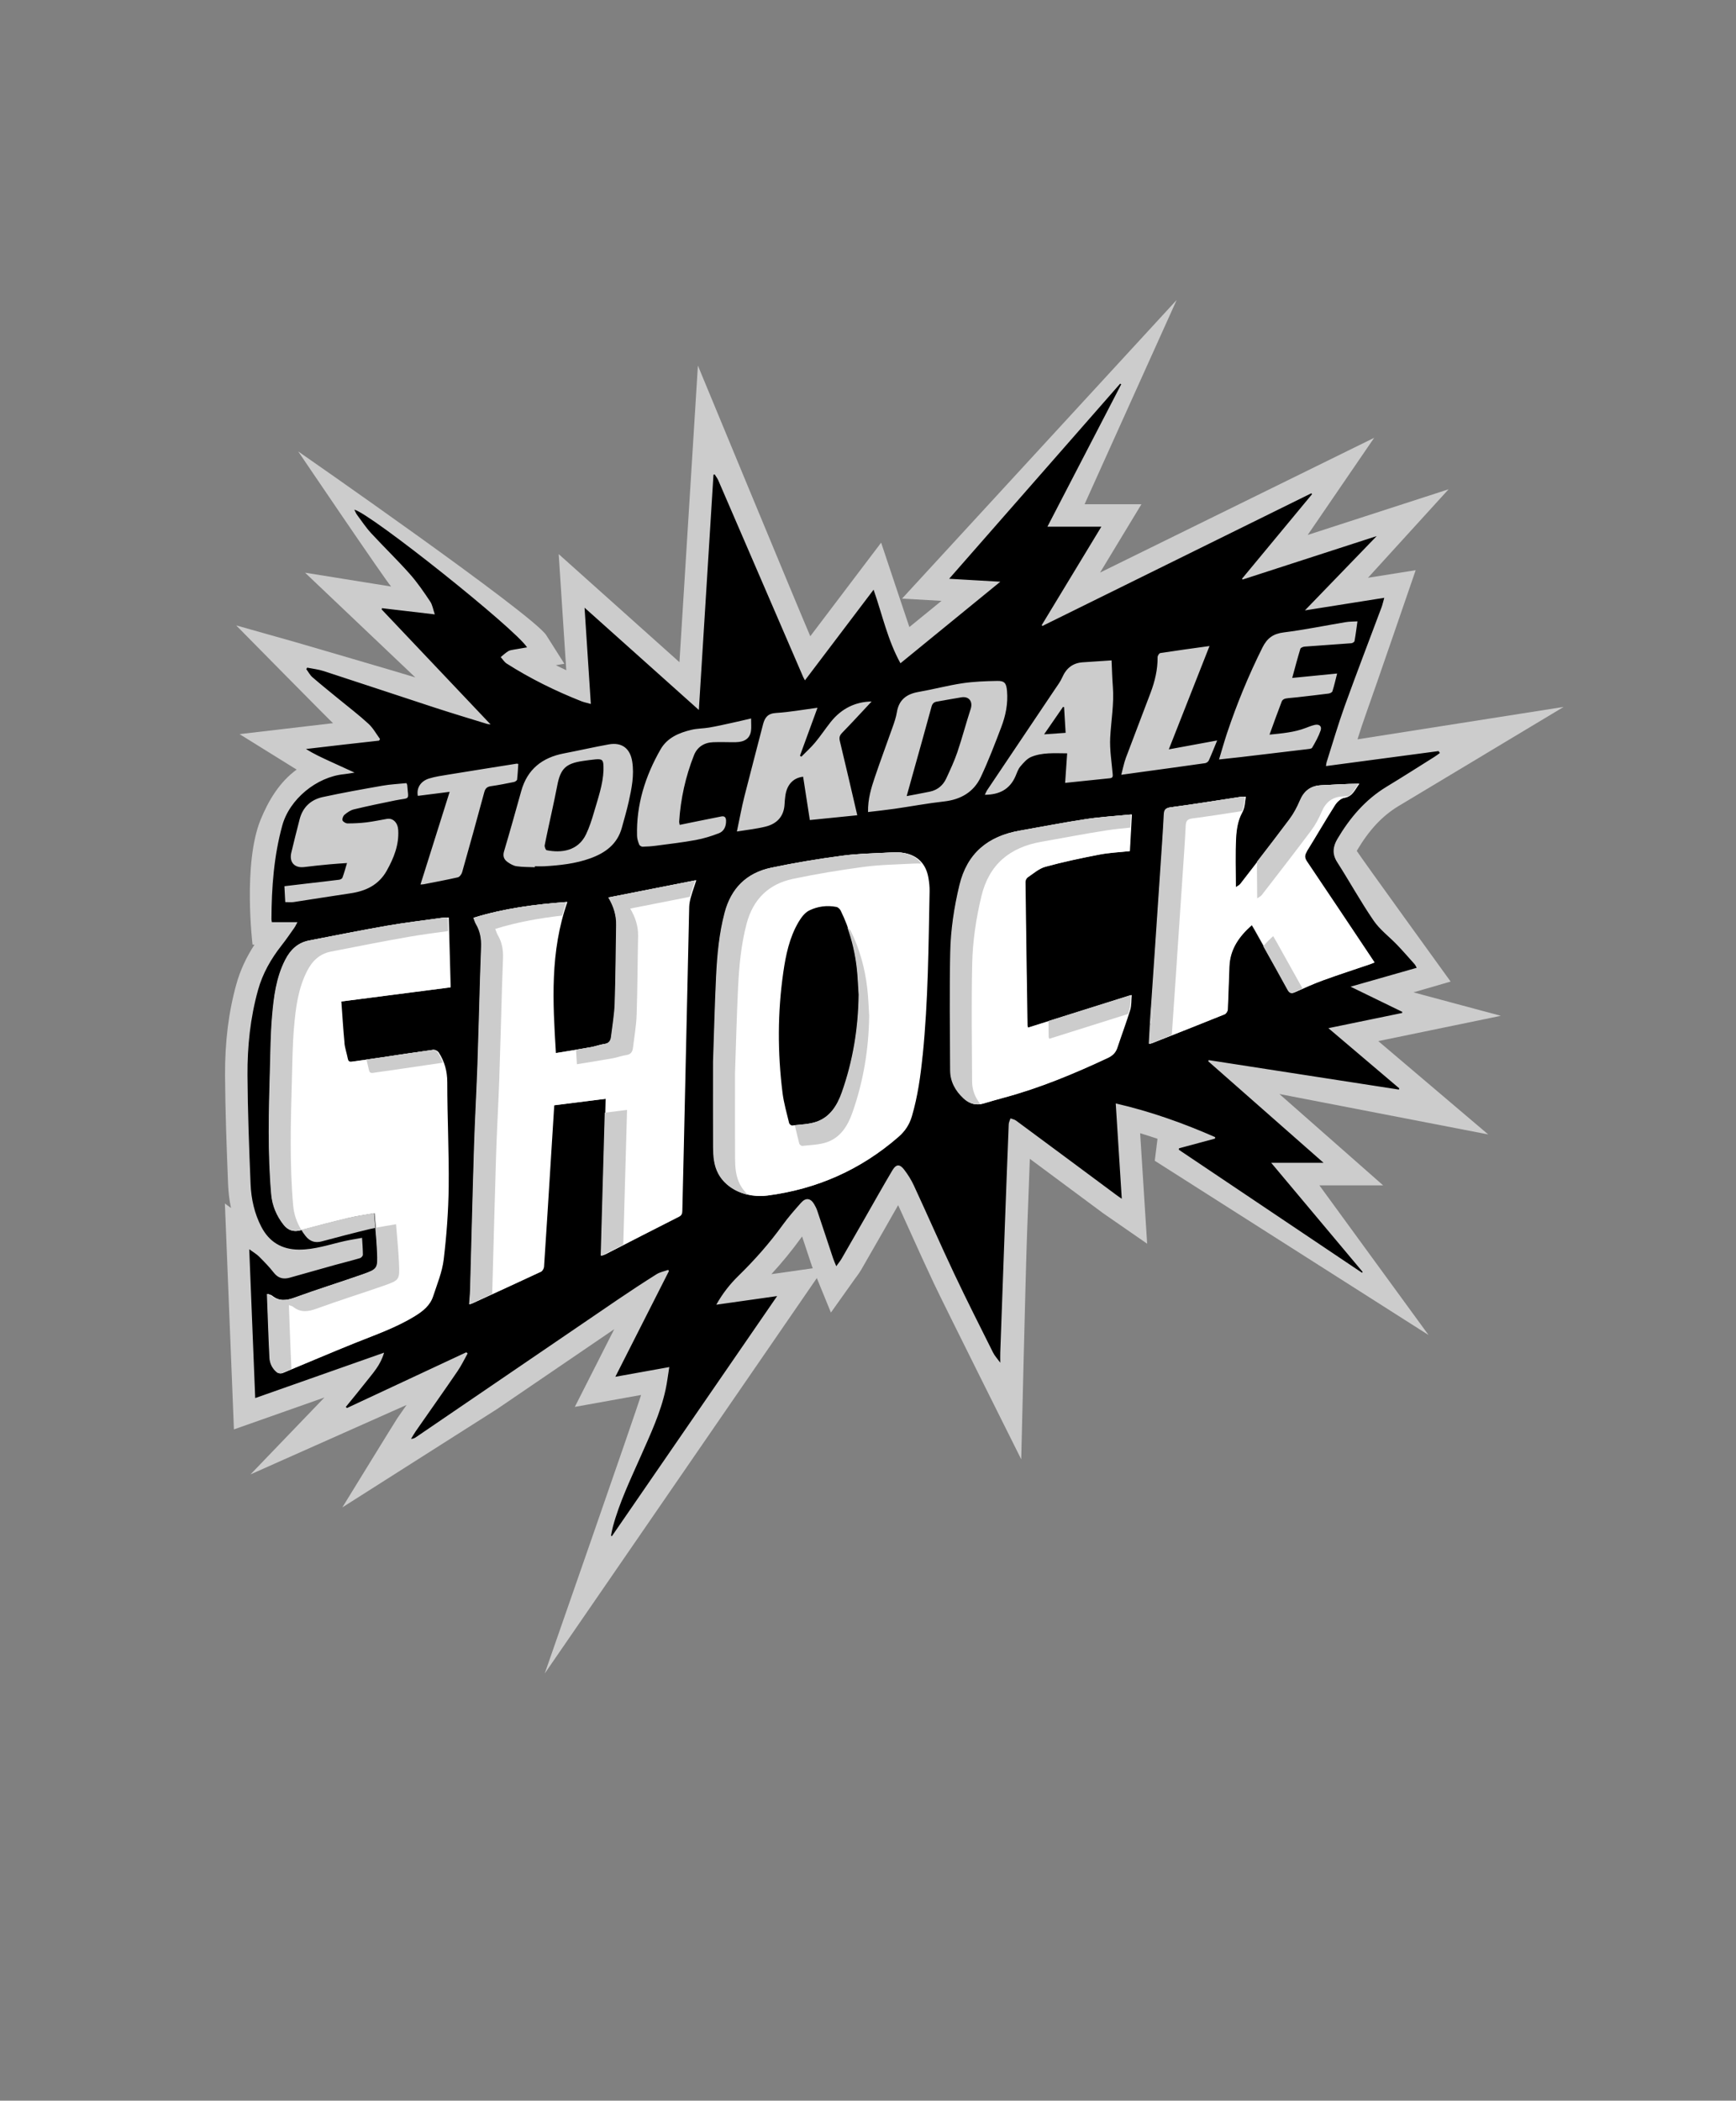
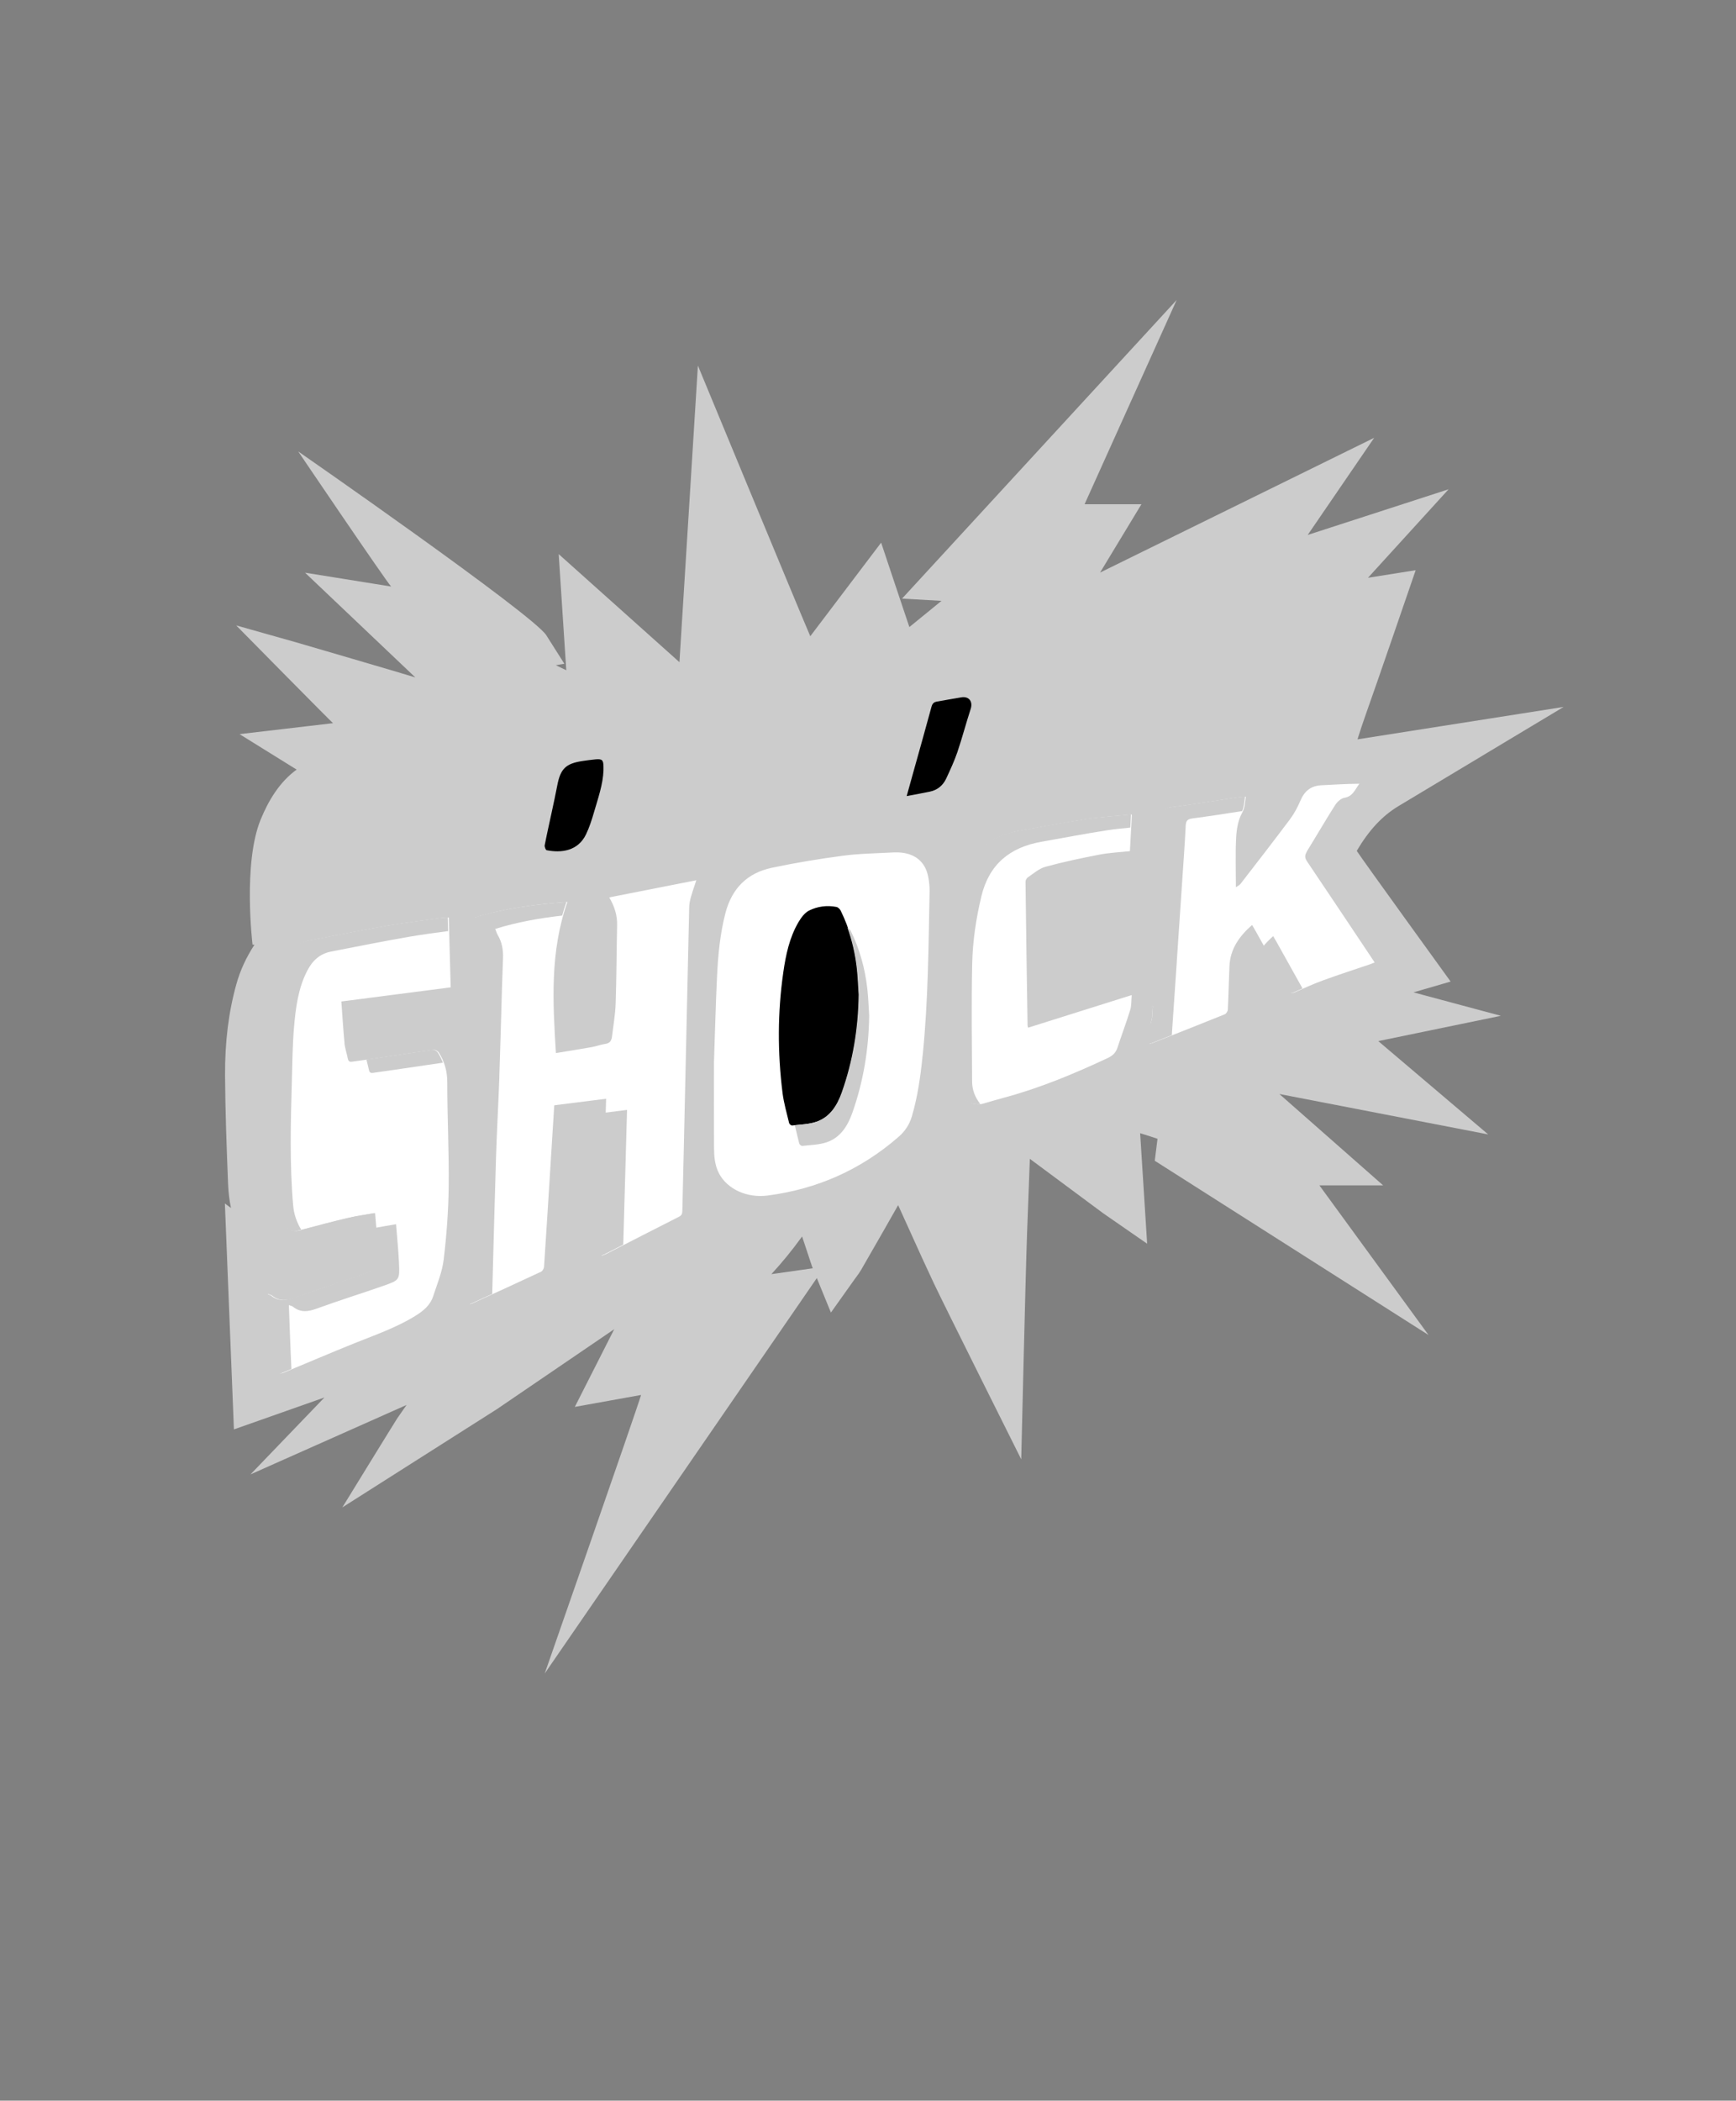
<svg xmlns="http://www.w3.org/2000/svg" id="Layer_1" data-name="Layer 1" version="1.1" viewBox="0 0 416.77 504.21">
  <rect x="0" y="0" width="416.77" height="504.21" fill="#808080" stroke="none" />
  <defs>
    <style>
      .cls-1 {
        fill: #ccc;
      }

      .cls-1, .cls-2, .cls-3 {
        stroke-width: 0px;
      }

      .cls-2 {
        fill: #000;
      }

      .cls-3 {
        fill: #fff;
      }
    </style>
  </defs>
  <path class="cls-1" d="M153.89,334.83l-15.89,2.86,9.46-18.65c-9.38,6.39-18.75,12.78-28.13,19.17l-37.14,23.6s12.83-20.88,13.19-21.39c.74-1.07,1.49-2.13,2.23-3.2l-37.47,16.67,17.75-18.46-21.73,7.66-2.17-54.22,1.47,1.08c-.38-1.77-.61-3.62-.69-5.53-.36-8.94-.69-17.68-.74-26.33-.04-7.98.84-15.14,2.72-21.88.91-3.26,2.34-6.39,4.35-9.47h-.47s-2.36-19.51,1.94-30c1.86-4.54,4.51-9.02,8.65-12.02-.2-.12-.39-.23-.59-.36l-13.12-8.15s20.91-2.46,22.44-2.63c-.65-.53-23.25-23.47-23.25-23.47l14.41,4.07s26.49,7.73,28.6,8.42l-26.47-25.14,20.66,3.32c-1.46-1.61-22.31-32.43-22.31-32.43,0,0,56.44,39.18,59.56,44.12l4.34,6.85-2.05.35c.83.41,1.66.81,2.51,1.2l-1.82-27.87,28.99,25.94,4.43-71.19s24.21,58.55,26.98,64.96l17.01-22.46s6.21,18.62,6.78,20.26l7.71-6.29-9.47-.54,65.93-71.68-22.11,49.03h13.65l-9.93,16.4,65.8-32.34-15.95,23.31,33.82-10.96-19.35,21.24,11.45-1.82s-10,29.14-11.91,34.42c-.73,2.03-1.4,4.08-2.06,6.18l49.49-7.78s-36.78,22.06-39.68,23.82c-3.87,2.34-7.03,5.73-9.94,10.65-.02.03-.03.06-.05.08,1.25,1.96,22.54,31.37,22.54,31.37l-8.92,2.59,20.97,5.63-29.42,6.07,26.39,22.4-50.13-9.7,24.9,21.92h-15.3l26.21,35.93-65.73-41.83.66-5.27c-1.4-.48-2.79-.92-4.17-1.34l1.68,26.52-9.64-6.67c-.37-.25-.67-.46-.96-.67,0,0-13.38-9.94-17.56-13.03-.23,5.97-.45,11.94-.67,17.91-.35,9.59-1.4,54.21-1.4,54.21,0,0-18.46-36.91-20.98-42.25-1.92-4.06-3.79-8.2-5.6-12.21-.99-2.18-1.97-4.37-2.97-6.54-.49.85-2.73,4.79-3.37,5.92l-1.37,2.39c-1.37,2.4-2.75,4.8-4.13,7.19-.38.65-.76,1.17-1.13,1.67-.14.19-.29.39-.45.61l-5.69,8-3.38-8.28-65.33,94.92s22.09-63.27,23.13-66.85ZM192.27,297.18c-2.15,2.97-4.49,5.83-7.08,8.65l9.93-1.41c-.08-.21-.16-.41-.23-.62-.53-1.59-2.09-6.28-2.33-7.02-.1.13-.2.27-.3.41Z" />
-   <path class="cls-2" d="M290.11,254.77c9.19,8.09,18.38,16.18,27.64,24.33h-12.57c7.35,8.77,14.66,17.48,21.96,26.19-.05.07-.11.13-.16.2-14.66-9.84-29.32-19.68-43.97-29.52.01-.12.03-.23.04-.35,2.88-.78,5.76-1.55,8.64-2.33.01-.12.02-.23.04-.35-7.63-3.35-15.45-6.15-23.87-8.09.49,7.78.96,15.18,1.45,22.88-.57-.39-.94-.63-1.29-.9-8.03-5.96-16.05-11.92-24.09-17.86-.37-.28-.89-.36-1.34-.53-.14.47-.4.93-.42,1.4-.35,8.67-.67,17.34-.99,26.02-.35,9.59-.7,19.18-1.04,28.78-.03.71,0,1.42,0,2.44-.68-.94-1.33-1.63-1.74-2.45-3.14-6.29-6.32-12.56-9.32-18.91-3.31-7.01-6.41-14.11-9.67-21.14-.63-1.37-1.45-2.68-2.37-3.87-1.04-1.35-1.91-1.3-2.78.16-2.28,3.84-4.47,7.75-6.69,11.63-1.83,3.19-3.65,6.38-5.49,9.56-.33.57-.76,1.09-1.31,1.86-.31-.76-.56-1.28-.74-1.82-1.28-3.82-2.53-7.66-3.82-11.48-.19-.56-.46-1.11-.77-1.62-.85-1.42-1.98-1.59-3.11-.33-1.54,1.73-3.08,3.48-4.43,5.35-3.17,4.39-6.74,8.42-10.61,12.2-2.03,1.98-3.79,4.2-5.33,6.94,4.92-.7,9.59-1.36,14.61-2.07-13.33,19.36-26.49,38.48-39.65,57.6-.08-.02-.16-.04-.24-.06.15-.72.27-1.46.46-2.17,1.59-5.92,4.26-11.42,6.72-17,2.29-5.19,4.72-10.33,5.93-15.91.37-1.7.57-3.44.89-5.42-4.4.79-8.53,1.54-12.95,2.33,4.36-8.6,8.61-16.98,12.86-25.36-.05-.1-.11-.2-.16-.3-.94.34-1.98.52-2.8,1.04-3.14,1.97-6.24,4.01-9.31,6.09-16.18,11.02-32.35,22.05-48.53,33.08-.29.19-.61.34-1.11.35.38-.61.73-1.25,1.14-1.84,3.33-4.79,6.71-9.55,10-14.37.93-1.35,1.64-2.85,2.45-4.29-.11-.09-.21-.19-.32-.28-9.55,4.46-19.1,8.92-28.65,13.38l-.28-.26c1.63-2.01,3.29-4,4.89-6.05,1.6-2.05,3.44-3.97,4.3-6.98-10.46,3.69-20.6,7.26-30.94,10.9-.48-11.9-.94-23.61-1.43-35.72.98.72,1.75,1.15,2.34,1.74,1.24,1.24,2.48,2.51,3.56,3.89,1.04,1.34,2.3,1.62,3.8,1.2,3.61-1,7.2-2.04,10.8-3.04,2.03-.56,4.08-1.06,6.1-1.66.29-.09.68-.53.68-.81,0-1.27-.11-2.54-.2-4.06-1.45.27-2.81.47-4.15.77-3.65.81-7.2,2.08-11.01,2.06-4.11-.03-7.11-1.83-9.01-5.46-1.67-3.22-2.44-6.7-2.59-10.27-.35-8.71-.69-17.43-.74-26.14-.04-6.88.66-13.72,2.52-20.41,1.11-4.01,3.12-7.5,5.66-10.74,1.09-1.38,2.08-2.84,3.09-4.27.26-.37.44-.81.72-1.31h-6.14c-.04-.27-.11-.5-.1-.73.03-7.58.58-15.11,2.59-22.44,1.74-6.36,8.24-11.68,14.8-12.34.75-.07,1.48-.22,2.56-.39-2.17-.99-4.06-1.85-5.95-2.72-1.91-.88-3.83-1.76-5.72-2.94,2.94-.35,5.88-.7,8.82-1.03,2.91-.33,5.83-.66,8.74-.98.08-.13.15-.25.23-.38-.91-1.23-1.66-2.64-2.77-3.66-2.26-2.08-4.71-3.95-7.09-5.9-2.13-1.75-4.28-3.47-6.36-5.27-.6-.52-.99-1.29-1.48-1.95.07-.12.14-.24.21-.36,1.34.27,2.72.42,4.01.84,8.87,2.88,17.71,5.85,26.57,8.74,4.2,1.37,8.43,2.64,12.65,3.94.14.04.3.04.8.11-8.86-9.35-17.5-18.48-26.15-27.6.02-.1.05-.2.07-.3,4.1.48,8.21.96,12.69,1.49-.41-1.18-.56-2.28-1.12-3.11-1.53-2.28-3.09-4.58-4.91-6.62-2.97-3.35-6.21-6.46-9.24-9.75-1.27-1.37-2.31-2.95-3.43-4.46-.25-.33-.39-.75-.62-1.21,4.23,1.16,38.65,28.62,41.47,33.06-1.08.18-2.12.35-3.15.54-.47.09-.98.14-1.37.38-.65.4-1.21.94-1.81,1.42.48.53.87,1.19,1.45,1.56,5.67,3.61,11.68,6.57,17.93,9.04.61.24,1.28.37,2.26.65-.51-7.75-1-15.25-1.51-23.11,4.77,4.27,9.26,8.28,13.74,12.29,4.48,4.01,8.95,8.02,13.7,12.26,1.19-19.08,2.35-37.76,3.51-56.45.09-.03.18-.07.28-.1.29.47.65.92.87,1.42,2.94,6.77,5.86,13.55,8.78,20.33,3.87,8.97,7.75,17.95,11.62,26.92.08.18.19.35.41.77,5.51-7.28,10.94-14.44,16.48-21.76,2.1,6.01,3.37,12.1,6.45,17.66,7.96-6.5,15.84-12.93,23.97-19.57-4.21-.24-8.09-.46-12.28-.71,13.81-15.76,27.43-31.29,41.05-46.83l.26.15c-5.9,11.39-11.8,22.77-17.72,34.18h12.95c-4.79,7.9-9.55,15.76-14.31,23.62.05.07.1.14.15.21,21.52-10.62,43.04-21.23,64.57-31.85.06.07.12.14.18.21-5.6,6.76-11.21,13.53-16.81,20.29.05.07.1.14.15.2,10.67-3.46,21.33-6.91,32.18-10.43-5.85,6.05-11.49,11.89-17.24,17.84,6.28-1,12.55-1.99,19.05-3.02-.26.91-.4,1.6-.64,2.25-2.95,7.89-5.98,15.76-8.84,23.68-1.61,4.47-2.93,9.04-4.37,13.56-.08.25-.08.52-.14.9,9.08-1.21,18.06-2.4,27.03-3.6.11.15.21.3.32.45-.44.32-.86.66-1.32.94-3.82,2.4-7.63,4.83-11.49,7.17-5.1,3.09-8.81,7.47-11.8,12.52-1.06,1.79-1.33,3.6-.06,5.57,2.97,4.64,5.63,9.48,8.74,14.02,1.51,2.21,3.78,3.89,5.66,5.85,1.43,1.5,2.8,3.07,4.18,4.62.2.22.32.52.52.88-5.26,1.5-10.42,2.97-15.88,4.53,4.31,2.09,8.36,4.07,12.41,6.04,0,.09-.02.18-.02.27-5.81,1.2-11.62,2.4-17.71,3.65,5.8,4.92,11.41,9.68,17.01,14.44-.03.1-.06.2-.08.3-15.22-2.36-30.44-4.71-45.66-7.07l-.12.27ZM64.17,310.58c.2,5.25.36,10.28.61,15.31.07,1.38.69,2.64,1.81,3.53.26.21.81.28,1.12.15,5.76-2.37,11.47-4.84,17.24-7.16,4.93-1.98,9.96-3.71,14.52-6.51,1.91-1.17,3.65-2.55,4.37-4.76.94-2.91,2.17-5.82,2.53-8.82.7-5.78,1.14-11.63,1.2-17.45.09-8.35-.35-16.71-.34-25.07,0-2.69-.65-5.02-2.06-7.2-.22-.33-.82-.66-1.2-.61-4.11.56-8.2,1.19-12.3,1.8-2.33.34-4.65.69-6.99,1-.52.07-1.14.24-1.31-.61-.25-1.29-.7-2.55-.83-3.84-.32-3.29-.51-6.59-.76-9.95,8.87-1.15,17.5-2.26,26.25-3.39-.15-5.66-.31-11.18-.46-16.77-.65.04-1.13.03-1.6.1-4.34.61-8.7,1.12-13.02,1.87-6.24,1.09-12.45,2.34-18.67,3.54-2.72.52-4.48,2.18-5.73,4.62-2.21,4.3-2.77,8.97-3.17,13.65-.36,4.22-.39,8.46-.51,12.7-.29,10-.56,20,.31,29.97.23,2.68,1.28,5.19,2.99,7.34,1.07,1.35,2.37,1.67,3.81,1.29,3.85-1.03,7.7-2.04,11.58-2.97,2-.48,4.05-.75,6.32-1.16.25,3.24.58,6.3.71,9.36.17,3.99.13,4.06-3.69,5.41-5.33,1.87-10.74,3.54-16.04,5.48-2.09.77-3.92,1.02-5.73-.45-.2-.16-.49-.2-.98-.39ZM132.93,265.3c4.13-.52,8.23-1.04,12.45-1.57-.36,12.64-.71,25.08-1.06,37.67.46-.17.72-.24.96-.36,5.87-3,11.72-6.02,17.6-8.99.67-.34.78-.78.8-1.42.1-4.8.24-9.59.34-14.39.44-19.51.86-39.02,1.31-58.53.02-.86.22-1.73.45-2.56.34-1.22.77-2.41,1.24-3.85-7.07,1.39-13.9,2.74-20.91,4.12,1.29,2.16,1.94,4.3,1.89,6.64-.12,6.27-.13,12.55-.35,18.82-.09,2.66-.56,5.31-.88,7.96-.11.94-.5,1.59-1.6,1.74-1.1.15-2.15.57-3.25.77-2.81.5-5.63.94-8.61,1.43-.77-12.31-1.44-24.35,2.76-36.28-7.69.58-15.06,1.53-22.36,3.79.25.63.37,1.1.61,1.5,1.02,1.71,1.33,3.57,1.25,5.53-.09,2.4-.18,4.79-.25,7.19-.22,7.15-.39,14.31-.64,21.46-.23,6.39-.6,12.78-.8,19.17-.36,11.43-.63,22.86-.95,34.29-.03,1.18-.15,2.37-.24,3.64.27-.1.46-.16.64-.24,5.48-2.51,10.96-5.02,16.42-7.57.35-.17.69-.75.71-1.17.58-8.66,1.11-17.32,1.65-25.97.26-4.23.53-8.45.8-12.8ZM171.29,254.86c0,7-.03,13.75.01,20.51.01,2.16.16,4.31,1.2,6.29,2,3.8,6.72,5.95,11.67,5.3,11.9-1.55,22.39-6.2,31.45-14.1,1.57-1.36,2.6-2.93,3.18-4.92,1.41-4.78,2.08-9.68,2.58-14.61,1.32-13.1,1.4-26.26,1.66-39.41.02-1.03-.09-2.08-.26-3.1-.55-3.42-2.54-5.5-5.87-6.09-.93-.17-1.92-.17-2.87-.12-3.94.22-7.92.26-11.82.78-5.71.76-11.42,1.7-17.06,2.89-5.85,1.24-9.56,4.91-11.11,10.79-1.32,5.02-1.79,10.14-2.04,15.29-.33,6.91-.5,13.82-.73,20.49ZM300.48,222.03c.31.53.52.87.72,1.22,2.67,4.77,5.37,9.53,7.99,14.34.46.85.86.91,1.67.54,2.22-1,4.43-2,6.72-2.83,3.71-1.35,7.48-2.56,11.22-3.84.35-.12.69-.26,1.11-.43-.36-.55-.62-.95-.89-1.35-5.11-7.64-10.2-15.29-15.35-22.91-.58-.86-.58-1.48-.04-2.35,2.3-3.7,4.47-7.48,6.81-11.15.49-.78,1.42-1.63,2.25-1.77,2.05-.33,2.53-2.04,3.59-3.37-3.07.01-6.08.22-9.1.36-2.52.12-4.09,1.37-5.06,3.69-.66,1.57-1.49,3.12-2.51,4.48-3.9,5.22-7.9,10.36-11.88,15.51-.25.32-.68.49-1.1.79,0-4.11-.15-8.03.06-11.94.11-2,.47-4.18,1.42-5.89.75-1.35.64-2.55.91-3.88-.44,0-.72-.04-.99,0-5.63.85-11.25,1.78-16.9,2.52-1.34.18-1.59.67-1.64,1.86-.21,4.23-.52,8.46-.8,12.68-.44,6.58-.89,13.16-1.33,19.74-.37,5.46-.76,10.92-1.12,16.37-.13,2.01-.23,4.03-.34,6.12.3-.07.46-.08.6-.14,5.82-2.3,11.65-4.59,17.45-6.93.35-.14.72-.72.74-1.12.17-3.47.24-6.95.39-10.43.18-4.13,2.33-7.17,5.43-9.89ZM246.72,246.67c-.07-.22-.13-.34-.13-.45-.17-11.51-.35-23.02-.49-34.53,0-.37.24-.9.54-1.1,1.38-.92,2.72-2.12,4.26-2.55,4.26-1.17,8.6-2.08,12.95-2.92,2.41-.46,4.89-.57,7.31-.83.16-2.88.31-5.68.48-8.8-3.84.38-7.39.58-10.88,1.11-5.31.8-10.59,1.84-15.88,2.77-7.56,1.32-12.59,5.38-14.44,13.07-1.29,5.35-2.1,10.77-2.21,16.23-.19,9.43-.07,18.86-.02,28.29.02,2.65,1.24,4.85,3.15,6.64,1.29,1.21,2.8,1.81,4.61,1.28,1.64-.48,3.29-.97,4.94-1.41,8.63-2.32,16.84-5.74,24.92-9.52,1.18-.55,1.93-1.26,2.34-2.49,1-3.03,2.13-6.02,3.07-9.07.32-1.05.24-2.22.36-3.56-8.51,2.68-16.68,5.25-24.87,7.83ZM209.27,168.38c-3.85.04-7.25,1.66-9.84,4.92-1.29,1.63-2.44,3.37-3.77,4.96-1,1.2-2.18,2.25-3.28,3.37-.11-.08-.22-.16-.33-.24,1.38-3.78,2.77-7.56,4.21-11.51-3.48.46-6.7,1.05-9.95,1.25-1.96.12-2.69,1.06-3.12,2.72-1.48,5.79-3.03,11.56-4.49,17.36-.66,2.65-1.15,5.35-1.79,8.37,2.39-.39,4.64-.62,6.83-1.16,2.8-.68,4.5-2.48,4.62-5.51.02-.56.09-1.12.15-1.67.32-2.86,1.9-4.54,4.3-4.81.54,3.47,1.07,6.93,1.61,10.4,4-.4,7.65-.77,11.39-1.15-1.43-6.12-2.77-11.99-4.19-17.84-.21-.87-.01-1.37.59-1.98,2.42-2.49,4.77-5.05,7.05-7.49ZM208.39,194.91c2.25-.27,4.35-.49,6.43-.79,3.94-.57,7.86-1.31,11.81-1.75,4.02-.45,7.13-2.24,8.84-5.87,1.83-3.89,3.37-7.92,4.9-11.95,1.06-2.77,1.65-5.66,1.39-8.68-.16-1.84-.54-2.47-2.36-2.43-2.79.05-5.6.15-8.35.56-3.53.53-7.01,1.47-10.53,2.08-2.89.5-4.72,1.88-5.21,4.89-.19,1.17-.58,2.32-.98,3.45-1.41,4.03-2.92,8.02-4.28,12.06-.89,2.63-1.72,5.31-1.66,8.43ZM97.6,187.97c-1.92.2-3.88.28-5.79.62-4.78.84-9.56,1.69-14.31,2.72-2.85.62-4.82,2.42-5.57,5.35-.68,2.67-1.37,5.33-2,8.01-.54,2.32.81,3.74,3.14,3.44,2.02-.26,4.04-.46,6.07-.65,1.33-.13,2.66-.2,4.17-.31-.4,1.33-.7,2.44-1.1,3.52-.09.24-.51.46-.8.49-2.65.34-5.31.63-7.96.94-1.69.2-3.39.4-5.17.61.07,1.33.14,2.56.2,3.82.75,0,1.39.08,2.01-.01,4.53-.68,9.04-1.43,13.57-2.09,3.74-.54,6.85-1.99,8.79-5.45,1.7-3.05,2.97-6.19,2.75-9.77-.11-1.76-1.25-2.9-2.69-2.66-1.65.28-3.29.64-4.95.84-1.5.18-3.02.25-4.53.25-.42,0-1.08-.39-1.2-.74-.12-.37.15-1.07.48-1.34.66-.55,1.43-1.1,2.25-1.29,3.28-.79,6.59-1.48,9.9-2.15,3.77-.76,3.19.18,2.9-3.75,0-.04-.03-.07-.17-.37ZM128.41,208.16c0-.08,0-.15,0-.23.76,0,1.52.04,2.28,0,3.74-.23,7.47-.62,11.03-1.91,3.63-1.31,6.5-3.42,7.57-7.35.57-2.08,1.18-4.15,1.65-6.25.7-3.16,1.35-6.34.84-9.61-.49-3.18-2.49-4.71-5.66-4.13-3.6.65-7.17,1.47-10.76,2.16-5.19,1-8.76,3.79-10.22,9.02-1.35,4.83-2.7,9.67-4.13,14.48-.35,1.17-.01,1.98.87,2.59.64.45,1.38.88,2.13.99,1.45.21,2.93.18,4.4.24ZM325.92,149.14c-1.06.06-1.97.04-2.85.19-4.95.82-9.87,1.84-14.84,2.46-2.54.31-4.01,1.36-5.14,3.62-3.32,6.65-6.14,13.5-8.5,20.54-.68,2.05-1.26,4.13-1.93,6.34,1.91-.21,3.57-.38,5.23-.57,5.26-.62,10.52-1.24,15.78-1.88.47-.06,1.17-.08,1.34-.37.78-1.33,1.55-2.7,2.04-4.14.35-1.03-.35-1.59-1.44-1.33-.73.17-1.44.46-2.15.73-2.74,1.05-5.62,1.29-8.68,1.6,1.02-2.8,1.96-5.43,2.96-8.03.11-.29.55-.57.88-.63.9-.16,1.82-.19,2.73-.3,2.53-.29,5.07-.57,7.6-.9.34-.04.85-.28.93-.54.43-1.35.74-2.73,1.13-4.27-3.65.36-7.12.7-10.78,1.06.68-2.49,1.27-4.76,1.96-7,.08-.26.65-.49,1.02-.52,3.74-.29,7.48-.52,11.22-.81.28-.02.72-.31.76-.53.27-1.48.46-2.99.7-4.72ZM255.72,187.91c3.54-.37,7.13-.75,10.73-1.11.75-.08.73-.48.67-1.08-.25-2.89-.74-5.81-.59-8.69.22-4.06.95-8.09.64-12.18-.16-2.06-.21-4.12-.31-6.34-2.4.16-4.66.3-6.92.46-2.4.16-3.95,1.42-4.91,3.6-.46,1.05-1.17,1.99-1.82,2.95-5.38,8.02-10.78,16.03-16.16,24.05-.23.34-.38.72-.62,1.2,3.5-.02,5.98-1.31,7.35-4.43.35-.8.62-1.7,1.17-2.35.75-.89,1.6-1.89,2.62-2.31,2.66-1.1,5.52-.88,8.63-.86-.17,2.43-.33,4.71-.49,7.1ZM180.31,172.45c-1.72.4-3.2.76-4.7,1.08-1.77.39-3.55.79-5.34,1.1-1.41.24-2.87.21-4.25.54-3.01.71-5.85,1.9-7.46,4.74-3.66,6.41-5.83,13.27-5.62,20.74.02.7.26,1.4.51,2.06.09.25.53.52.8.52,1.11-.02,2.23-.1,3.34-.25,3.16-.42,6.33-.78,9.45-1.36,1.89-.35,3.77-.93,5.57-1.63,1.19-.46,1.71-1.62,1.7-2.93,0-.76-.26-1.26-1.14-1.09-1.86.37-3.73.74-5.59,1.12-1.45.29-2.91.59-4.4.9-.08-.45-.14-.61-.13-.76.35-5.5,1.53-10.82,3.55-15.94.78-1.98,2.43-3.05,4.58-3.14,1.83-.08,3.67.02,5.5-.01,2.16-.04,3.38-.96,3.62-2.75.11-.82.02-1.66.02-2.95ZM290.4,155.06c-4.12.57-7.99,1.09-11.84,1.69-.27.04-.65.65-.65.99.03,2.96-.65,5.79-1.68,8.53-1.96,5.23-3.99,10.42-5.94,15.65-.46,1.24-.7,2.56-1.1,4.05,1.65-.23,3.03-.42,4.4-.61,5.25-.72,10.5-1.43,15.74-2.18.32-.05.74-.35.87-.65.69-1.52,1.3-3.08,2.01-4.8-3.89.72-7.63,1.41-11.61,2.14,3.29-8.34,6.48-16.44,9.78-24.82ZM100.95,212.3c.33-.02.56-.01.79-.06,2.73-.53,5.47-1.04,8.18-1.66.42-.1.88-.73,1.02-1.2,1.82-6.41,3.59-12.83,5.33-19.26.25-.91.69-1.29,1.6-1.42,1.85-.26,3.69-.63,5.52-1,.29-.06.72-.35.75-.58.15-1.25.2-2.51.29-3.76-.24-.04-.32-.07-.4-.06-5.5.88-11,1.74-16.49,2.64-1.53.25-3.08.47-4.55.93-2.05.64-3.04,2.33-2.68,4.16,2.49-.32,4.98-.63,7.64-.97-2.38,7.56-4.68,14.85-7,22.23Z" />
  <path class="cls-3" d="M82.69,250.34c.13,1.29.58,2.55.83,3.84.17.85.78.68,1.31.61,2.33-.31,4.66-.66,6.99-1,4.1-.61,8.19-1.24,12.3-1.8.37-.05.98.28,1.2.61,1.41,2.18,2.06,4.51,2.06,7.2,0,8.36.43,16.72.34,25.07-.07,5.82-.51,11.67-1.2,17.45-.36,3-1.58,5.91-2.53,8.82-.72,2.21-2.46,3.59-4.37,4.76-4.56,2.8-9.59,4.53-14.52,6.51-5.77,2.32-11.49,4.79-17.24,7.16-.31.13-.86.05-1.12-.15-1.12-.89-1.74-2.15-1.81-3.53-.25-5.03-.41-10.06-.61-15.31.49.19.78.23.98.39,1.82,1.47,3.64,1.22,5.73.45,5.3-1.94,10.71-3.61,16.04-5.48,3.82-1.34,3.86-1.41,3.69-5.41-.13-3.06-.46-6.11-.71-9.36-2.28.41-4.33.68-6.32,1.16-3.88.92-7.73,1.94-11.58,2.97-1.44.39-2.73.06-3.81-1.29-1.71-2.15-2.75-4.66-2.99-7.34-.87-9.98-.59-19.98-.31-29.97.12-4.24.15-8.48.51-12.7.4-4.68.96-9.35,3.17-13.65,1.25-2.43,3.01-4.09,5.73-4.62,6.22-1.2,12.43-2.46,18.67-3.54,4.32-.75,8.68-1.26,13.02-1.87.47-.07.95-.06,1.6-.1.15,5.59.3,11.11.46,16.77-8.75,1.13-17.38,2.25-26.25,3.39.25,3.36.44,6.66.76,9.95ZM165.91,215.15c-.23.83-.43,1.7-.45,2.56-.45,19.51-.88,39.02-1.31,58.53-.11,4.8-.24,9.59-.34,14.39-.01.64-.13,1.08-.8,1.42-5.88,2.97-11.74,5.99-17.6,8.99-.24.12-.5.19-.96.36.36-12.59.71-25.03,1.06-37.67-4.22.53-8.31,1.05-12.45,1.57-.27,4.35-.53,8.58-.8,12.8-.54,8.66-1.07,17.32-1.65,25.97-.03.41-.36,1-.71,1.17-5.46,2.56-10.94,5.06-16.42,7.57-.18.08-.36.14-.64.24.09-1.27.2-2.45.24-3.64.32-11.43.59-22.86.95-34.29.2-6.39.57-12.78.8-19.17.25-7.15.43-14.31.64-21.46.07-2.4.16-4.8.25-7.19.07-1.96-.23-3.82-1.25-5.53-.24-.4-.36-.87-.61-1.5,7.3-2.26,14.67-3.21,22.36-3.79-4.2,11.94-3.52,23.97-2.76,36.28,2.98-.49,5.8-.93,8.61-1.43,1.09-.19,2.15-.62,3.25-.77,1.1-.15,1.49-.8,1.6-1.74.32-2.65.79-5.3.88-7.96.21-6.27.22-12.55.35-18.82.05-2.34-.61-4.48-1.89-6.64,7-1.38,13.84-2.72,20.91-4.12-.47,1.44-.91,2.63-1.24,3.85ZM221.5,253.33c-.5,4.93-1.17,9.83-2.58,14.61-.59,1.99-1.62,3.56-3.18,4.92-9.06,7.9-19.55,12.55-31.45,14.1-4.94.64-9.67-1.51-11.67-5.3-1.04-1.98-1.19-4.14-1.2-6.29-.04-6.75-.01-13.51-.01-20.51.23-6.67.4-13.58.73-20.49.25-5.14.72-10.26,2.04-15.29,1.55-5.88,5.25-9.55,11.11-10.79,5.64-1.19,11.34-2.13,17.06-2.89,3.91-.52,7.88-.57,11.82-.78.95-.05,1.93-.05,2.87.12,3.33.59,5.32,2.67,5.87,6.09.17,1.02.28,2.07.26,3.1-.26,13.15-.33,26.31-1.66,39.41ZM246.7,246.22c0,.11.06.22.13.45,8.19-2.58,16.37-5.15,24.87-7.83-.12,1.34-.04,2.51-.36,3.56-.94,3.05-2.07,6.04-3.07,9.07-.4,1.22-1.16,1.94-2.34,2.49-8.08,3.78-16.28,7.2-24.92,9.52-1.65.44-3.3.93-4.94,1.41-1.81.53-3.32-.07-4.61-1.28-1.9-1.79-3.13-3.99-3.15-6.64-.06-9.43-.18-18.87.02-28.29.11-5.46.93-10.88,2.21-16.23,1.85-7.69,6.88-11.75,14.44-13.07,5.29-.93,10.57-1.96,15.88-2.77,3.5-.53,7.04-.73,10.88-1.11-.17,3.12-.33,5.92-.48,8.8-2.42.26-4.9.37-7.31.83-4.34.84-8.68,1.75-12.95,2.92-1.54.42-2.88,1.62-4.26,2.55-.3.2-.55.73-.54,1.1.14,11.51.31,23.02.49,34.53ZM313.75,204.41c-.54.87-.54,1.49.04,2.35,5.14,7.62,10.24,15.27,15.34,22.91.27.4.53.8.89,1.35-.42.16-.76.31-1.11.43-3.74,1.27-7.5,2.49-11.22,3.84-2.28.83-4.5,1.84-6.72,2.83-.81.37-1.21.3-1.67-.54-2.62-4.8-5.32-9.56-7.99-14.34-.19-.35-.4-.68-.72-1.22-3.09,2.72-5.25,5.77-5.43,9.89-.15,3.48-.22,6.95-.39,10.43-.02.39-.39.98-.74,1.12-5.8,2.35-11.63,4.64-17.45,6.93-.14.06-.3.07-.6.14.12-2.09.21-4.11.34-6.12.37-5.46.75-10.92,1.12-16.37.45-6.58.89-13.16,1.33-19.74.28-4.23.6-8.45.8-12.68.06-1.19.3-1.68,1.64-1.86,5.65-.74,11.27-1.67,16.9-2.52.27-.04.55,0,.99,0-.27,1.33-.15,2.53-.91,3.88-.95,1.71-1.31,3.89-1.42,5.89-.21,3.91-.06,7.83-.06,11.94.42-.29.85-.47,1.1-.79,3.98-5.15,7.98-10.3,11.88-15.51,1.02-1.36,1.84-2.91,2.51-4.48.97-2.31,2.54-3.57,5.06-3.69,3.01-.14,6.03-.35,9.1-.36-1.05,1.33-1.54,3.04-3.59,3.37-.84.14-1.76.99-2.25,1.77-2.34,3.67-4.51,7.45-6.81,11.15Z" />
  <path class="cls-2" d="M206.24,238.84c-.1,8.02-1.38,15.82-4.05,23.37-1.11,3.13-2.85,5.94-6.17,7.06-1.84.62-3.89.64-5.85.87-.22.03-.66-.32-.72-.57-.57-2.4-1.27-4.78-1.58-7.21-1.21-9.68-1.21-19.37.19-29.04.6-4.16,1.47-8.28,3.62-11.96.64-1.09,1.52-2.29,2.59-2.82,2.01-.99,4.28-1.3,6.54-.85.39.08.82.5,1.01.87,2.15,4.37,3.42,9.01,3.97,13.84.24,2.14.3,4.3.45,6.45Z" />
  <path class="cls-2" d="M217.67,191.09c.57-2.03,1.05-3.79,1.54-5.54,1.48-5.3,2.98-10.59,4.42-15.91.21-.77.57-1.12,1.33-1.25,1.96-.32,3.91-.71,5.88-1.02,1.82-.28,2.76,1.05,2.2,2.78-1.12,3.44-2.04,6.96-3.2,10.39-.73,2.14-1.7,4.21-2.65,6.27-.77,1.68-2.09,2.81-3.94,3.2-1.77.38-3.56.68-5.58,1.07Z" />
  <path class="cls-2" d="M144.88,184.92c-.11,3.31-1.31,6.71-2.31,10.15-.51,1.75-1.08,3.51-1.86,5.15-1.95,4.12-6.05,4.54-9.48,3.85-.23-.05-.53-.82-.46-1.19.49-2.54,1.07-5.07,1.61-7.6.47-2.22.97-4.44,1.39-6.67.77-4.08,2.02-5.34,6.09-5.95,1.02-.15,2.05-.29,3.08-.39,1.61-.15,1.92.14,1.94,1.73,0,.2,0,.4,0,.92Z" />
-   <path class="cls-2" d="M255.83,175.9c-1.74.12-3.31.23-5.17.36,1.57-2.28,3.06-4.43,4.54-6.58.09.01.17.03.26.04.12,1.99.24,3.98.37,6.18Z" />
  <g>
    <path class="cls-1" d="M70.07,259.37c.12-4.24.15-8.48.51-12.7.4-4.68.96-9.35,3.17-13.65,1.25-2.43,3.01-4.09,5.73-4.62,6.22-1.2,12.43-2.46,18.67-3.54,3.13-.54,6.28-.96,9.43-1.38-.03-1.09-.06-2.17-.09-3.26-.65.04-1.13.03-1.6.1-4.34.61-8.7,1.12-13.02,1.87-6.24,1.09-12.45,2.34-18.67,3.54-2.72.52-4.47,2.18-5.73,4.62-2.21,4.3-2.77,8.97-3.17,13.65-.36,4.22-.39,8.46-.51,12.7-.29,10-.56,20,.31,29.97.23,2.68,1.28,5.19,2.99,7.34,1.07,1.35,2.37,1.67,3.81,1.29.14-.04.28-.07.43-.11-1.09-1.79-1.77-3.77-1.95-5.84-.87-9.98-.59-19.98-.31-29.97Z" />
    <path class="cls-1" d="M89.87,257.46c2.33-.31,4.66-.66,6.99-1,3.16-.47,6.31-.94,9.47-1.39-.32-.85-.73-1.67-1.24-2.47-.22-.33-.82-.66-1.2-.61-4.11.56-8.2,1.19-12.3,1.8-1.21.18-2.41.34-3.62.52.19.85.44,1.69.61,2.55.17.85.78.68,1.31.61Z" />
    <path class="cls-1" d="M69.35,313.25c.49.19.78.23.98.39,1.82,1.47,3.64,1.22,5.73.45,5.3-1.94,10.71-3.61,16.04-5.48,3.82-1.34,3.86-1.41,3.69-5.41-.13-3.06-.46-6.11-.71-9.36-1.77.32-3.4.56-4.98.87.17,1.97.33,3.89.41,5.82.17,3.99.13,4.06-3.69,5.41-5.33,1.87-10.74,3.54-16.04,5.48-2.09.77-3.92,1.02-5.73-.45-.2-.16-.49-.2-.98-.39.2,5.25.36,10.28.61,15.31.07,1.38.69,2.64,1.81,3.53.26.21.81.28,1.12.15.78-.32,1.56-.65,2.35-.98,0-.01,0-.02,0-.03-.25-5.03-.41-10.06-.61-15.31Z" />
-     <path class="cls-1" d="M147.11,254.01c1.09-.19,2.15-.62,3.25-.77,1.1-.15,1.49-.8,1.6-1.74.32-2.65.79-5.3.88-7.96.21-6.27.22-12.55.35-18.82.05-2.34-.61-4.48-1.89-6.64,4.82-.95,9.57-1.88,14.36-2.83.01-.04.02-.08.03-.11.34-1.22.77-2.41,1.24-3.85-7.07,1.39-13.9,2.74-20.91,4.12,1.29,2.16,1.94,4.3,1.89,6.64-.12,6.27-.13,12.55-.35,18.82-.09,2.66-.56,5.31-.88,7.96-.11.94-.5,1.59-1.6,1.74-1.1.15-2.15.57-3.25.77-1.17.21-2.35.41-3.54.6.07,1.16.14,2.33.21,3.5,2.98-.49,5.8-.93,8.61-1.43Z" />
    <path class="cls-1" d="M119.87,258.64c.25-7.15.43-14.31.64-21.46.07-2.4.16-4.8.25-7.19.07-1.96-.23-3.82-1.25-5.53-.24-.4-.36-.87-.61-1.5,5.29-1.64,10.61-2.58,16.07-3.2.3-1.09.63-2.18,1.02-3.26-7.69.58-15.06,1.53-22.36,3.79.25.63.37,1.1.61,1.5,1.02,1.71,1.33,3.57,1.25,5.53-.09,2.4-.18,4.79-.25,7.19-.22,7.15-.39,14.31-.64,21.46-.23,6.39-.6,12.78-.8,19.17-.36,11.43-.63,22.86-.95,34.29-.03,1.18-.15,2.37-.24,3.64.27-.1.46-.16.64-.24,1.64-.75,3.28-1.5,4.92-2.26.3-10.92.57-21.84.91-32.76.2-6.39.57-12.78.8-19.17Z" />
    <path class="cls-1" d="M145.18,267.08c-.32,11.49-.64,22.85-.97,34.32.46-.17.72-.24.96-.36,1.49-.76,2.97-1.52,4.46-2.29.3-10.78.61-21.5.91-32.35-1.81.23-3.59.45-5.37.68Z" />
    <path class="cls-1" d="M233.4,231.34c.11-5.46.93-10.88,2.21-16.23,1.85-7.69,6.88-11.75,14.44-13.07,5.29-.93,10.57-1.96,15.88-2.77,1.79-.27,3.59-.45,5.43-.62.06-1.03.11-2.07.17-3.16-3.84.38-7.39.58-10.88,1.11-5.31.8-10.59,1.84-15.88,2.77-7.56,1.32-12.59,5.38-14.44,13.07-1.29,5.35-2.1,10.77-2.21,16.23-.19,9.43-.07,18.86-.02,28.29.02,2.65,1.24,4.85,3.15,6.64,1.17,1.1,2.52,1.68,4.1,1.39-1.22-1.53-1.96-3.31-1.97-5.36-.06-9.43-.18-18.87.02-28.29Z" />
-     <path class="cls-1" d="M301.81,215.63c.42-.29.85-.47,1.1-.79,3.98-5.15,7.98-10.3,11.88-15.51,1.02-1.36,1.84-2.91,2.51-4.48.97-2.31,2.54-3.57,5.06-3.69.46-.02.92-.05,1.38-.07,1.14-.67,1.62-1.93,2.45-2.96-3.07.01-6.08.22-9.1.36-2.52.12-4.09,1.38-5.06,3.69-.66,1.57-1.49,3.12-2.51,4.48-2.55,3.41-5.14,6.78-7.74,10.15-.04,2.89.04,5.81.04,8.82Z" />
    <path class="cls-1" d="M305.66,224.7c-.88.78-1.68,1.58-2.38,2.43,1.95,3.48,3.9,6.95,5.81,10.45.46.85.86.91,1.67.54.65-.29,1.29-.58,1.94-.87-2.1-3.79-4.22-7.56-6.33-11.34-.19-.35-.4-.68-.72-1.22Z" />
    <path class="cls-1" d="M282.52,230.72c.45-6.58.89-13.16,1.33-19.74.28-4.23.6-8.45.8-12.68.06-1.19.3-1.68,1.64-1.86,3.98-.52,7.96-1.14,11.93-1.76.51-1.18.45-2.25.69-3.44-.44,0-.72-.04-.99,0-5.63.85-11.25,1.78-16.9,2.52-1.34.18-1.59.67-1.64,1.86-.21,4.23-.52,8.46-.8,12.68-.44,6.58-.89,13.16-1.33,19.74-.31,4.54-.63,9.07-.93,13.61.15-.05.3-.09.45-.14-.12,1.34-.04,2.51-.36,3.56-.13.41-.26.81-.39,1.22-.08,1.4-.15,2.8-.23,4.25.3-.07.46-.08.6-.14,1.65-.65,3.29-1.3,4.94-1.95.03-.45.05-.91.08-1.36.37-5.46.75-10.92,1.12-16.37Z" />
-     <path class="cls-1" d="M251.89,249.34c6.26-1.97,12.52-3.94,18.92-5.96.11-.33.22-.66.32-.99.32-1.05.24-2.22.36-3.56-6.75,2.12-13.28,4.18-19.78,6.23.02,1.27.03,2.55.05,3.82,0,.11.06.22.13.45Z" />
+     <path class="cls-1" d="M251.89,249.34Z" />
    <path class="cls-1" d="M83.48,292.33c-3.73.89-7.45,1.87-11.15,2.86.31.52.66,1.02,1.04,1.5,1.07,1.35,2.37,1.67,3.81,1.29,3.85-1.03,7.7-2.04,11.58-2.97.44-.11.89-.2,1.35-.29-.1-1.16-.2-2.34-.3-3.54-2.28.41-4.33.68-6.32,1.16Z" />
    <path class="cls-1" d="M276.76,241.51c-.15.05-.3.09-.45.14-.06.92-.13,1.84-.19,2.76-.04.62-.07,1.25-.11,1.87.13-.41.27-.81.39-1.22.32-1.05.24-2.22.36-3.56Z" />
    <g>
-       <path class="cls-1" d="M176.47,278.04c-.04-6.75-.01-13.51-.01-20.51.23-6.67.4-13.58.73-20.49.25-5.14.72-10.26,2.04-15.29,1.55-5.88,5.25-9.55,11.11-10.79,5.64-1.19,11.34-2.13,17.06-2.89,3.91-.52,7.88-.57,11.82-.78.68-.04,1.37-.04,2.04.01-1.01-1.35-2.49-2.22-4.45-2.57-.93-.17-1.92-.17-2.87-.12-3.94.22-7.92.26-11.82.78-5.71.76-11.42,1.7-17.06,2.89-5.85,1.24-9.56,4.91-11.11,10.79-1.32,5.02-1.79,10.14-2.04,15.29-.33,6.91-.5,13.82-.73,20.49,0,7-.03,13.75.01,20.51.01,2.16.16,4.31,1.2,6.29,1.37,2.61,4.04,4.44,7.18,5.12-.77-.71-1.42-1.53-1.9-2.45-1.04-1.98-1.19-4.14-1.2-6.29Z" />
      <path class="cls-1" d="M206.13,238.84c-.1,8.02-1.38,15.82-4.05,23.37-1.11,3.13-2.85,5.94-6.17,7.06-1.61.54-3.37.63-5.1.8.33,1.48.72,2.94,1.07,4.41.06.24.49.59.72.57,1.96-.23,4.01-.25,5.85-.87,3.32-1.12,5.06-3.93,6.17-7.06,2.67-7.55,3.95-15.35,4.05-23.37-.14-2.15-.21-4.31-.45-6.45-.55-4.83-1.82-9.47-3.97-13.84-.15-.31-.48-.64-.8-.79,1.12,3.14,1.86,6.38,2.24,9.73.24,2.14.3,4.3.45,6.45Z" />
    </g>
  </g>
</svg>